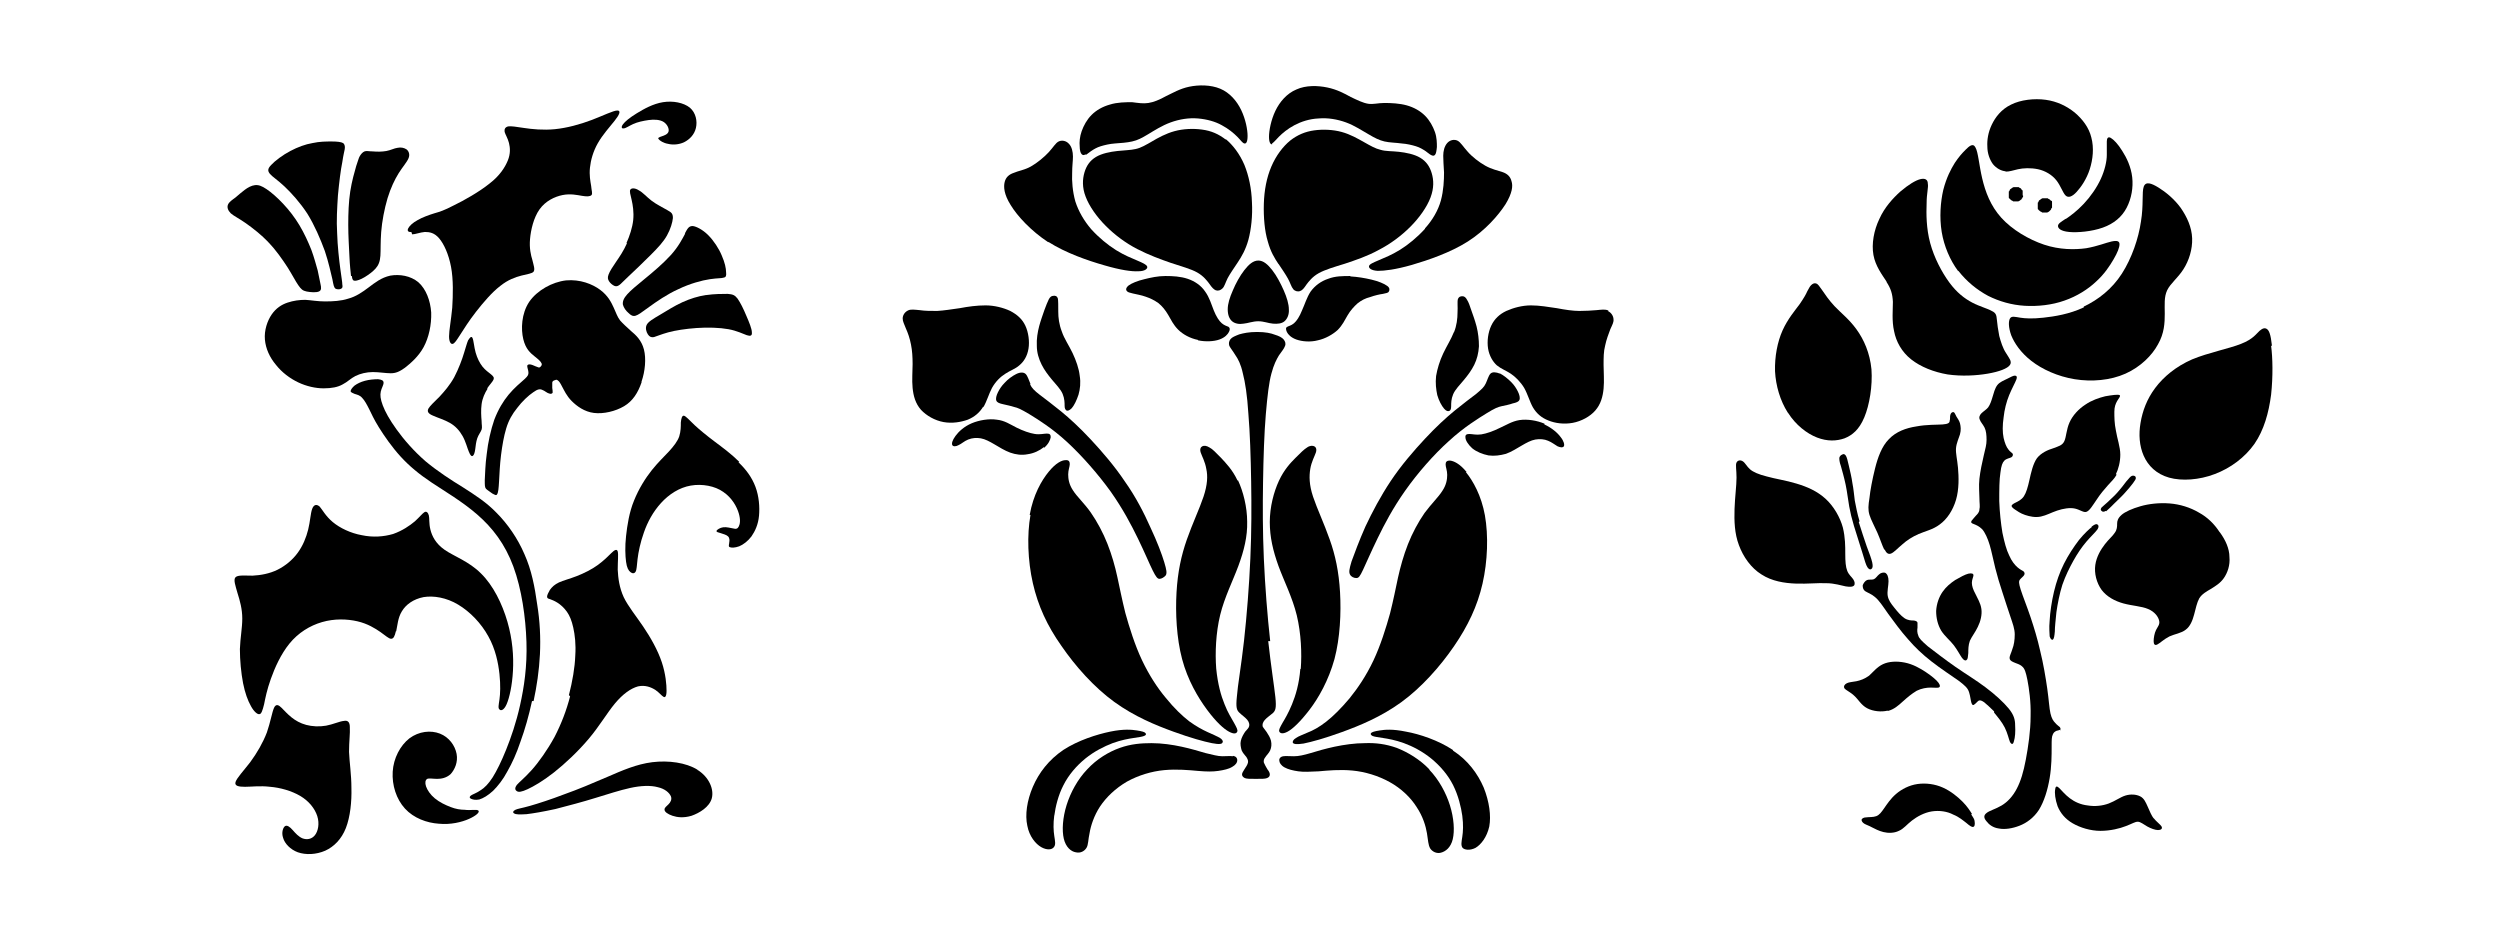
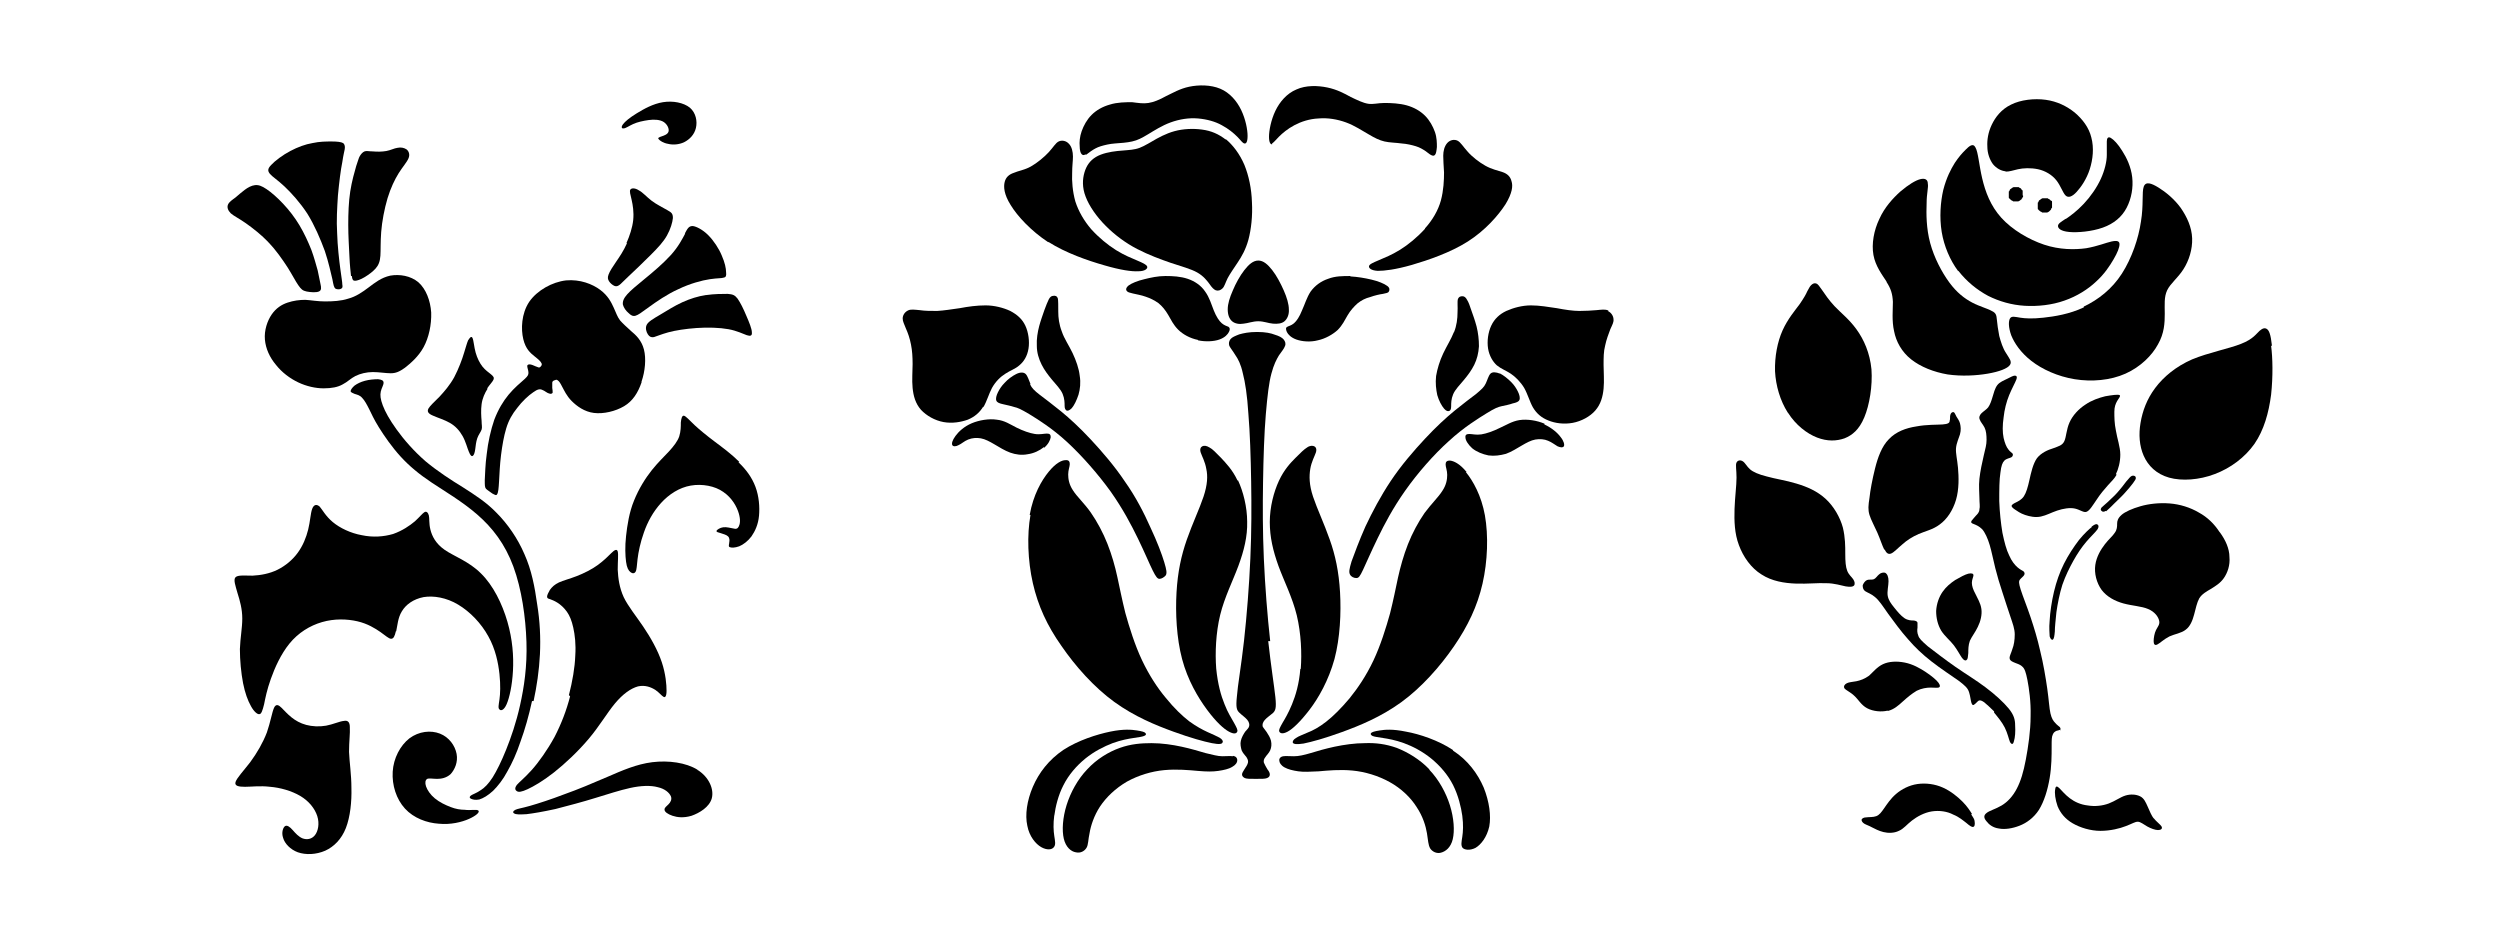
<svg xmlns="http://www.w3.org/2000/svg" version="1.1" id="Livello_1" x="0px" y="0px" viewBox="0 0 935.435 351.531" style="enable-background:new 0 0 935.435 351.531;" xml:space="preserve">
  <g id="Capa_1">
    <path d="M465.621,101.052c-1.634,2.079-3.267,5.049-4.307,7.574c-1.188,2.673-1.93,5.049-1.93,7.128   c0,2.079,0.594,3.564,1.634,4.455c1.04,0.891,2.673,1.188,4.307,0.891c1.634-0.148,3.415-0.891,5.495-0.891   s3.713,0.743,5.495,0.891c1.634,0.148,3.267,0,4.306-0.891c1.04-0.891,1.782-2.525,1.634-4.455c0-1.931-0.742-4.455-1.93-7.128   c-1.188-2.673-2.673-5.495-4.307-7.574c-1.634-2.079-3.267-3.564-5.198-3.564C468.888,97.488,467.255,98.973,465.621,101.052   L465.621,101.052L465.621,101.052z" />
    <path d="M395.826,111.744c-0.297-1.04-1.04-1.188-1.782-1.04c-0.594,0-1.188,0.446-1.634,1.337c-0.446,0.891-1.04,2.376-1.634,4.01   c-0.594,1.782-1.337,3.713-1.931,5.94c-0.594,2.228-1.04,4.901-0.891,7.425c0,2.525,0.742,4.901,1.782,6.98   c1.039,2.079,2.376,3.861,3.861,5.643c1.485,1.782,3.267,3.564,4.01,5.346c0.742,1.782,0.742,3.416,0.742,4.455   c0,1.039,0.297,1.485,0.742,1.782c0.446,0.148,1.04,0,1.931-0.891c0.891-1.039,1.782-2.822,2.525-5.049l0,0   c0.594-2.079,0.891-4.455,0.446-7.128c-0.297-2.673-1.337-5.643-2.673-8.465c-1.336-2.822-3.118-5.346-4.009-8.019   c-1.04-2.673-1.337-5.198-1.337-7.425c0-2.228,0-4.01-0.148-5.049l0,0L395.826,111.744z" />
    <path d="M385.579,143.672c-0.594-1.337-1.04-2.97-1.782-3.713s-2.079-0.743-3.564,0c-1.485,0.743-3.119,1.931-4.307,3.267   c-1.188,1.188-1.931,2.376-2.525,3.564c-0.594,1.188-0.891,2.376-0.594,3.119c0.297,0.742,1.188,1.039,2.525,1.337   c1.188,0.297,2.822,0.594,4.158,1.04c1.336,0.297,2.376,0.742,5.643,2.673c3.119,1.931,8.465,5.198,14.108,10.395   s11.732,12.177,16.335,18.563c4.604,6.534,7.722,12.474,10.247,17.672s4.307,9.504,5.495,11.88   c1.188,2.376,1.782,3.119,2.525,3.119c0.743,0,1.782-0.594,2.376-1.337c0.445-0.891,0.297-1.931-0.594-4.901   c-0.891-2.97-2.673-7.722-5.198-13.068c-2.376-5.346-5.495-11.435-9.504-17.078c-3.861-5.792-8.613-11.286-12.771-15.741   c-4.158-4.455-7.871-7.871-11.138-10.544c-3.267-2.673-6.089-4.752-8.019-6.237c-1.931-1.485-2.97-2.525-3.564-3.861l0,0   L385.579,143.672z" />
    <path d="M544.03,124.219c-1.04,2.673-2.673,5.198-4.01,8.019c-1.336,2.822-2.227,5.792-2.673,8.465   c-0.297,2.673,0,5.049,0.445,7.128c0.594,2.079,1.633,4.01,2.525,5.049c0.891,1.04,1.485,1.04,1.93,0.891s0.742-0.594,0.742-1.782   c0-1.188,0-2.673,0.742-4.455c0.743-1.782,2.525-3.564,4.01-5.346c1.485-1.782,2.821-3.564,3.861-5.643   c1.039-2.079,1.633-4.455,1.782-6.98c0-2.525-0.297-5.049-0.891-7.425c-0.594-2.228-1.336-4.307-1.93-5.94l0,0   c-0.594-1.782-1.04-3.119-1.634-4.01c-0.445-0.891-1.039-1.337-1.633-1.337s-1.336,0-1.782,1.04c-0.297,1.039,0,2.822-0.148,5.049   c0,2.228-0.297,4.901-1.336,7.425l0,0V124.219z" />
    <path d="M505.271,103.28c-2.822,0-5.643,0-8.316,1.04c-2.673,0.891-4.901,2.525-6.534,4.752c-1.485,2.228-2.228,4.901-3.267,7.128   c-0.891,2.228-1.931,3.861-2.97,4.752c-1.04,0.891-2.079,1.039-2.525,1.337c-0.594,0.297-0.594,0.891-0.148,1.931   c0.445,0.891,1.485,2.079,3.564,2.822c2.079,0.743,5.198,1.039,8.019,0.297c2.822-0.594,5.643-2.228,7.425-3.861   c1.782-1.782,2.673-3.713,3.713-5.495s2.376-3.267,3.713-4.455c1.485-1.188,2.97-1.931,4.752-2.376   c1.633-0.594,3.564-1.04,4.752-1.188c1.188-0.297,1.93-0.297,2.228-0.891c0.297-0.445,0.445-1.337-0.594-2.079   c-1.188-0.891-3.416-1.782-5.94-2.376l0,0c-2.525-0.594-5.198-1.04-7.871-1.188l0,0V103.28z" />
-     <path d="M478.244,98.528c1.485,2.228,2.822,4.158,3.713,5.792c0.891,1.634,1.188,2.97,1.931,3.861   c0.594,0.743,1.634,1.04,2.525,0.743c0.891-0.297,1.485-1.04,2.376-2.376c0.891-1.188,2.228-2.97,4.604-4.307   c2.376-1.337,5.94-2.376,9.801-3.564c4.01-1.337,8.465-2.822,12.771-5.198c4.307-2.228,8.316-5.198,11.732-8.613   c3.416-3.416,6.237-7.425,7.574-10.989c1.337-3.564,1.188-6.534,0.445-9.059c-0.742-2.525-2.079-4.455-4.307-5.792   c-2.227-1.337-5.346-1.931-8.019-2.228c-2.673-0.297-4.9-0.149-6.831-0.743c-1.931-0.446-3.713-1.485-6.089-2.822   s-5.198-2.97-8.465-3.861c-3.267-0.891-6.98-1.04-10.247-0.594c-3.267,0.446-6.237,1.634-9.059,3.861   c-2.673,2.228-5.198,5.495-6.98,9.653c-1.782,4.158-2.673,8.91-2.822,13.959c-0.148,5.049,0.297,10.247,1.485,14.108   c1.04,3.861,2.525,6.237,4.01,8.465v-0.297H478.244z" />
    <path d="M385.579,192.677c-1.337,7.425-1.04,17.078,0.891,25.542c1.931,8.465,5.346,15.89,10.692,23.463   c5.198,7.574,12.177,15.444,19.751,20.939s15.593,8.762,22.127,11.138c6.534,2.376,11.435,3.713,14.405,4.307   s3.861,0.297,4.01-0.297c0.297-0.445-0.149-1.188-1.188-1.782c-1.04-0.594-2.525-1.188-4.455-2.079   c-1.93-0.891-4.158-2.079-6.831-4.01c-2.673-2.079-5.643-4.901-8.762-8.762c-3.119-3.713-6.237-8.465-8.91-14.108   c-2.673-5.643-4.752-12.326-6.237-17.672l0,0c-1.336-5.346-2.079-9.356-2.97-13.365c-0.891-4.158-2.079-8.316-3.713-12.474   c-1.634-4.158-3.861-8.316-6.237-11.732c-2.376-3.416-5.198-5.94-6.683-8.316c-1.485-2.228-1.782-4.307-1.782-5.94   c0-1.633,0.594-2.97,0.594-3.861s-0.297-1.634-1.634-1.485c-1.336,0-3.564,1.04-6.237,4.307c-2.673,3.267-5.792,8.613-7.128,16.187   L385.579,192.677L385.579,192.677z" />
    <path d="M475.868,53.681c0.594-0.149,1.336-1.188,2.673-2.525c1.336-1.337,3.267-2.97,5.792-4.307   c2.525-1.337,5.643-2.376,9.059-2.525c3.415-0.297,6.98,0.297,10.247,1.485c3.267,1.188,6.089,3.119,8.465,4.455   c2.227,1.337,4.01,2.228,5.94,2.673c1.93,0.446,4.307,0.446,6.386,0.743c2.079,0.149,3.861,0.594,5.346,1.04   c1.485,0.445,2.673,1.188,3.564,1.782c0.891,0.594,1.485,1.188,2.079,1.485c0.594,0.297,1.04,0.446,1.485,0   c0.445-0.445,0.594-1.485,0.743-2.97c0-1.485,0-3.564-0.743-5.643l0,0c-0.742-2.079-1.93-4.307-3.712-6.089   c-1.782-1.782-4.158-3.119-6.831-3.861c-2.673-0.743-5.792-0.891-8.316-0.891c-2.525,0-4.158,0.594-6.089,0.297   c-1.931-0.297-4.01-1.337-6.534-2.525c-2.376-1.337-5.198-2.822-8.762-3.564c-3.564-0.743-8.019-0.891-11.583,0.743   c-3.564,1.485-6.237,4.604-7.871,8.019c-1.634,3.416-2.376,7.425-2.376,9.653s0.594,2.97,1.188,2.822v-0.297L475.868,53.681z" />
    <path d="M392.262,90.509c6.534,4.158,14.702,6.98,20.939,8.762c6.089,1.782,10.247,2.376,12.771,2.228   c2.525,0,3.564-1.04,3.267-1.782c-0.297-0.743-1.634-1.337-3.713-2.228c-2.079-0.891-4.752-1.931-7.871-3.861   s-6.534-4.752-9.356-7.871c-2.673-3.119-4.752-6.683-5.94-10.395c-1.039-3.713-1.336-7.722-1.188-10.544   c0-2.822,0.297-4.455,0.297-6.237c0-1.782-0.445-3.713-1.485-4.752c-1.04-1.188-2.673-1.485-3.861-0.891   c-1.188,0.594-1.931,2.079-3.713,4.01c-1.634,1.782-4.306,4.01-6.683,5.346c-2.376,1.337-4.752,1.634-6.386,2.376   c-1.782,0.594-2.97,1.634-3.416,3.416s-0.297,4.604,2.228,8.613c2.525,4.158,7.574,9.653,14.108,13.959l0,0V90.509z" />
    <path d="M448.247,127.337c2.822,0.594,5.94,0.446,8.019-0.297c2.079-0.743,3.118-1.931,3.564-2.822   c0.445-0.891,0.445-1.485-0.148-1.931c-0.594-0.297-1.485-0.446-2.525-1.337c-1.04-0.891-2.079-2.525-2.97-4.752   c-0.891-2.228-1.634-4.901-3.267-7.128c-1.485-2.228-3.861-3.861-6.534-4.752c-2.673-0.891-5.495-1.04-8.316-1.04   s-5.495,0.594-7.871,1.188c-2.525,0.594-4.752,1.485-5.94,2.376c-1.04,0.891-1.04,1.634-0.594,2.079   c0.297,0.446,1.039,0.594,2.228,0.891c1.188,0.297,3.119,0.594,4.752,1.188c1.782,0.594,3.267,1.337,4.752,2.376   c1.485,1.188,2.673,2.673,3.712,4.455c1.04,1.782,1.931,3.713,3.713,5.495c1.782,1.782,4.455,3.267,7.425,3.861l0,0V127.337z" />
    <path d="M264.106,110.408c-2.97,0.446-5.792,1.337-8.762,2.673s-5.94,3.267-8.465,4.752s-4.307,2.525-4.901,3.713   c-0.594,1.188-0.149,2.673,0.445,3.564c0.594,0.891,1.188,1.188,2.228,1.039c1.039-0.297,2.673-1.039,5.346-1.782   c2.673-0.743,6.534-1.337,10.692-1.634c4.158-0.297,8.613-0.148,11.88,0.446c3.267,0.594,5.495,1.782,6.831,2.228   c1.337,0.446,2.079,0.297,1.931-1.039c0-1.337-1.039-3.861-2.079-6.237c-1.039-2.525-2.228-4.901-3.267-6.386   c-1.04-1.337-1.782-1.634-3.713-1.782c-1.931,0-5.049,0-8.019,0.445L264.106,110.408L264.106,110.408z" />
    <path d="M213.319,260.542c-1.337,5.198-3.267,10.247-5.792,15.147c-2.673,4.901-5.94,9.504-8.613,12.474   c-2.673,2.97-4.604,4.455-5.495,5.495c-0.891,1.188-0.742,1.931,0,2.376c0.594,0.445,1.782,0.297,4.01-0.743   c2.228-1.039,5.643-2.97,9.801-6.237c4.158-3.267,9.059-7.871,13.068-12.623c4.01-4.752,6.831-9.653,9.801-13.217   c2.97-3.564,5.94-5.643,8.613-6.386c2.673-0.594,4.901,0.297,6.534,1.336c1.485,1.039,2.376,2.228,2.97,2.525   c0.594,0.445,1.188,0,1.188-2.228s-0.297-6.237-1.782-10.692c-1.485-4.455-4.158-9.207-6.98-13.365   c-2.822-4.158-5.643-7.574-7.277-10.989l0,0c-1.633-3.564-2.079-7.128-2.228-10.247c0-3.119,0.297-5.792,0-6.831   s-1.188-0.594-2.376,0.594c-1.188,1.188-2.822,2.822-5.049,4.455c-2.228,1.634-5.198,3.119-7.871,4.158   c-2.673,1.039-5.049,1.634-6.683,2.376c-1.634,0.743-2.673,1.782-3.416,2.822c-0.594,1.039-1.04,1.931-1.04,2.525   s0.446,0.743,1.04,0.891c0.743,0.297,1.634,0.594,2.822,1.337s2.525,1.931,3.564,3.416c1.039,1.485,1.782,3.267,2.376,5.94   s1.04,6.237,0.743,10.544c-0.148,4.307-1.04,9.504-2.376,14.702L213.319,260.542L213.319,260.542z" />
    <path d="M256.384,87.39c-1.04,1.931-2.525,4.901-5.346,8.019c-2.822,3.119-6.831,6.534-9.95,9.059   c-3.118,2.525-5.198,4.307-6.386,5.643c-1.337,1.485-1.782,2.673-1.633,3.861c0.297,1.188,1.188,2.376,2.079,3.119   c0.891,0.891,1.634,1.337,2.673,1.04c1.04-0.297,2.376-1.337,5.049-3.267c2.673-1.931,6.683-4.752,10.989-6.683   c4.307-2.079,8.762-3.267,11.732-3.713c2.97-0.445,4.455-0.297,5.198-0.594c0.891-0.148,1.039-0.743,0.891-2.079   c0-1.337-0.446-3.564-1.634-6.237c-1.04-2.525-2.97-5.495-5.049-7.574c-2.079-2.079-4.455-3.267-5.792-3.416   c-1.485,0-1.931,0.891-2.97,2.822H256.384z" />
    <path d="M548.782,176.639c-2.673-3.267-4.901-4.158-6.237-4.307c-1.336,0-1.633,0.594-1.633,1.485s0.594,2.228,0.594,3.861   c0,1.633-0.297,3.713-1.782,5.94c-1.485,2.376-4.158,4.901-6.683,8.316c-2.376,3.416-4.604,7.574-6.237,11.732   c-1.634,4.158-2.822,8.465-3.713,12.474c-0.891,4.158-1.634,8.019-2.97,13.365c-1.485,5.346-3.564,12.029-6.237,17.672   c-2.673,5.643-5.792,10.247-8.91,14.108c-3.119,3.713-6.089,6.683-8.762,8.762c-2.673,2.079-4.901,3.267-6.831,4.01   c-1.93,0.891-3.415,1.336-4.455,2.079c-1.04,0.594-1.337,1.336-1.188,1.782c0.297,0.446,1.188,0.743,4.01,0.297   c2.97-0.594,7.871-1.931,14.405-4.306c6.534-2.376,14.553-5.643,22.127-11.138s14.553-13.365,19.751-20.939   s8.762-14.999,10.692-23.463c1.93-8.465,2.227-17.969,0.891-25.542l0,0c-1.336-7.425-4.455-12.92-7.128-16.187L548.782,176.639   L548.782,176.639z" />
    <path d="M458.79,52.344c-2.822-2.228-5.643-3.416-9.059-3.861c-3.267-0.446-6.98-0.297-10.247,0.594   c-3.267,0.891-6.237,2.525-8.465,3.861c-2.376,1.337-4.01,2.376-6.089,2.822c-1.931,0.446-4.158,0.446-6.831,0.743   c-2.673,0.297-5.792,0.891-8.019,2.228c-2.228,1.337-3.564,3.267-4.306,5.792c-0.743,2.525-0.891,5.643,0.445,9.059   c1.336,3.564,4.158,7.574,7.574,10.989c3.416,3.416,7.425,6.386,11.732,8.613c4.306,2.228,8.762,3.861,12.623,5.198   c4.01,1.337,7.425,2.228,9.801,3.564c2.376,1.337,3.713,3.119,4.604,4.307c0.891,1.337,1.634,2.079,2.376,2.376   c0.891,0.297,1.782,0,2.525-0.743c0.742-0.743,1.04-2.079,1.93-3.861c0.891-1.634,2.228-3.564,3.713-5.792   c1.485-2.228,2.97-4.752,4.01-8.465l0,0c1.04-3.861,1.634-9.059,1.337-14.108c-0.149-5.049-1.188-9.95-2.822-13.959   c-1.782-4.158-4.307-7.425-6.98-9.653v0.297H458.79z" />
    <path d="M406.221,57.987c0.594-0.297,1.188-0.891,2.079-1.485s2.079-1.337,3.564-1.782s3.267-0.891,5.346-1.04   c2.079-0.149,4.455-0.297,6.386-0.743c2.079-0.445,3.713-1.337,5.94-2.673s5.198-3.267,8.465-4.455   c3.267-1.188,6.831-1.782,10.247-1.485c3.416,0.297,6.534,1.188,8.91,2.525c2.525,1.337,4.455,2.97,5.792,4.307   c1.337,1.337,1.931,2.376,2.673,2.525c0.594,0.149,1.188-0.446,1.188-2.822c0-2.376-0.742-6.237-2.376-9.653   c-1.634-3.416-4.307-6.534-7.871-8.019c-3.564-1.485-8.019-1.485-11.583-0.743l0,0c-3.564,0.743-6.237,2.376-8.762,3.564   c-2.376,1.337-4.604,2.228-6.534,2.525c-1.93,0.297-3.713,0-6.089-0.297c-2.376,0-5.495,0-8.316,0.891   c-2.673,0.743-5.049,2.079-6.831,3.861c-1.782,1.782-2.97,4.01-3.713,6.089s-0.891,4.158-0.742,5.643   c0,1.485,0.297,2.525,0.742,2.97c0.445,0.446,0.891,0.446,1.485,0C406.221,57.69,406.221,57.987,406.221,57.987z" />
    <path d="M736.487,214.656c-1.188,0.297-3.119,1.336-4.901,2.376c-1.782,1.188-3.416,2.525-4.752,4.455l0,0   c-1.336,1.931-2.227,4.455-2.376,7.128c0,2.673,0.594,5.198,1.931,7.425c1.336,2.079,3.415,3.713,4.752,5.495   c1.337,1.782,2.228,3.564,2.97,4.604s1.485,1.188,1.782,0.743c0.445-0.297,0.445-1.188,0.594-2.525c0-1.336,0-2.97,0.594-4.604   c0.742-1.634,2.079-3.267,2.97-5.198c1.04-2.079,1.634-4.604,1.336-6.683c-0.297-2.228-1.485-4.01-2.227-5.643   c-0.891-1.634-1.336-2.97-1.336-4.158c0-1.188,0.594-2.228,0.594-2.822S737.823,214.359,736.487,214.656L736.487,214.656   L736.487,214.656z" />
    <path d="M788.017,191.341c0.742-0.594,1.93-1.782,3.118-2.97c1.188-1.188,2.673-2.525,3.861-3.861   c1.188-1.337,2.376-2.673,3.119-3.713c0.742-1.039,1.188-1.633,1.039-2.079c0-0.445-0.445-0.742-1.039-0.742   c-0.594,0-1.04,0.445-1.782,1.337l0,0c-0.891,0.891-1.93,2.525-3.119,3.861c-1.188,1.485-2.525,2.822-3.861,4.01   c-1.188,1.188-2.376,2.079-2.97,2.673c-0.445,0.594-0.445,1.04,0,1.337c0.297,0.297,0.742,0.445,1.485,0h0.149V191.341z" />
    <path d="M772.87,81.896c-1.782,1.188-2.822,1.782-2.822,2.673c0,0.891,1.04,1.931,4.158,2.228s8.465-0.148,12.623-1.634   s7.128-4.01,8.91-7.425c1.782-3.416,2.525-7.574,2.079-11.435c-0.445-3.861-2.079-7.277-3.713-9.801   c-1.633-2.673-3.267-4.307-4.306-4.901c-1.039-0.594-1.485,0.149-1.485,1.337v5.049c0,2.376-0.742,5.643-2.227,8.91   c-1.485,3.267-3.861,6.683-6.386,9.356c-2.524,2.673-4.901,4.455-6.682,5.643l0,0H772.87z" />
    <path d="M561.256,139.811c-1.485-0.594-2.821-0.743-3.564,0c-0.742,0.743-1.188,2.525-1.782,3.713   c-0.594,1.337-1.634,2.228-3.564,3.861c-1.93,1.485-4.752,3.564-8.019,6.237c-3.267,2.673-6.98,6.089-11.138,10.544   c-4.158,4.455-8.91,9.95-12.771,15.741s-6.98,11.732-9.504,17.078c-2.376,5.346-4.158,10.247-5.198,13.068   c-0.891,2.97-1.04,4.01-0.594,4.901c0.445,0.891,1.485,1.336,2.376,1.336c0.891,0,1.337-0.594,2.525-3.119   c1.188-2.525,2.97-6.683,5.495-11.88s5.643-11.138,10.247-17.672c4.604-6.534,10.692-13.514,16.335-18.563   c5.643-5.198,10.989-8.465,14.108-10.395c3.119-1.931,4.307-2.376,5.643-2.673s2.97-0.594,4.158-1.04   c1.336-0.297,2.227-0.594,2.525-1.337c0.297-0.742,0-1.931-0.594-3.119s-1.337-2.376-2.525-3.564l0,0   c-1.188-1.188-2.822-2.525-4.307-3.267h0.148L561.256,139.811z" />
    <path d="M767.523,75.213l-0.445-0.446c0,0-0.297-0.297-0.445-0.297c-0.148,0-0.297-0.148-0.445-0.297h-1.782   c0,0-0.297,0-0.445,0.148c0,0-0.297,0.148-0.445,0.297c0,0-0.297,0.297-0.445,0.297c0,0-0.297,0.297-0.297,0.446   s0,0.297-0.297,0.446v1.782c0,0.148,0,0.297,0,0.445s0,0.297,0.297,0.446c0,0.148,0.297,0.297,0.445,0.446   c0,0,0.297,0.297,0.445,0.297c0.148,0,0.297,0.148,0.445,0.297h1.782c0,0,0.297,0,0.445-0.148c0,0,0.297-0.148,0.445-0.297   l0.445-0.446c0,0,0.297-0.297,0.297-0.446s0-0.297,0.297-0.446v-1.782c0-0.148,0-0.297,0-0.446s0-0.297-0.297-0.446l0,0V75.213z" />
    <path d="M791.729,177.382c0.891-1.782,1.634-4.455,1.634-7.277s-1.188-6.089-1.634-8.91c-0.594-2.822-0.594-5.198-0.594-7.128l0,0   c0-1.782,0.445-2.97,1.04-4.01c0.594-1.04,1.485-1.931,0.891-2.228s-2.821,0-5.346,0.446c-2.376,0.594-5.049,1.485-7.425,3.119   c-2.525,1.633-4.752,4.01-5.94,6.683s-1.188,5.346-1.931,6.98c-0.742,1.634-2.227,1.931-4.158,2.673   c-1.93,0.594-4.455,1.634-6.089,3.713c-1.485,2.079-2.227,5.495-2.821,8.168s-1.188,4.752-2.079,6.089   c-0.891,1.337-2.227,1.931-3.119,2.376c-0.891,0.446-1.336,0.743-1.485,1.188c0,0.297,0.297,0.742,1.188,1.337   c0.891,0.594,2.079,1.485,3.861,2.079s3.861,1.04,5.94,0.594c2.079-0.446,3.861-1.485,6.089-2.228   c2.228-0.743,4.752-1.188,6.683-0.743s3.267,1.633,4.307,1.188c1.188-0.445,2.376-2.525,3.713-4.455   c1.336-2.079,2.97-4.01,4.306-5.495c1.337-1.485,2.376-2.376,3.267-4.01h-0.297L791.729,177.382z" />
    <path d="M782.968,196.984c-1.188,0.891-3.118,2.673-5.049,5.049l0,0c-1.93,2.525-4.01,5.643-5.643,8.91   c-1.633,3.267-2.821,6.683-3.713,10.395c-0.891,3.713-1.485,7.871-1.633,10.841c-0.297,2.97,0,4.901,0,5.94   c0.297,1.039,0.891,1.485,1.188,1.188c0.445-0.297,0.594-1.337,0.742-2.97c0-1.782,0.297-4.158,0.594-7.277   c0.445-3.119,1.188-6.98,2.228-10.247c1.188-3.416,2.673-6.386,4.158-9.059c1.485-2.673,3.119-5.049,4.752-6.98   c1.633-1.931,3.415-3.564,4.158-4.604c0.743-1.039,0.445-1.782,0-1.931c-0.445-0.297-1.039,0-2.227,0.891h0.445V196.984z" />
    <path d="M779.701,115.011c-5.346,2.525-10.989,3.416-15.147,3.861c-4.158,0.446-6.682,0.297-8.613,0   c-1.93-0.297-3.267-0.743-3.861,0.297c-0.594,1.04-0.594,3.267,0.445,6.237c1.188,2.97,3.564,6.534,7.574,9.653   c4.01,3.119,9.801,5.792,16.187,6.831c6.385,1.039,13.365,0.445,19.008-2.079c5.643-2.525,9.95-6.831,12.177-10.989   c2.376-4.158,2.525-8.019,2.525-11.435s-0.297-6.237,0.891-8.762s4.01-4.604,6.089-7.871c2.079-3.267,3.415-7.425,3.267-11.583   c-0.148-4.158-1.931-8.019-4.307-11.435c-2.376-3.267-5.643-5.94-8.316-7.574l0,0c-2.673-1.633-4.752-2.376-5.495-0.297   c-0.742,2.079,0,6.831-1.04,13.068c-0.891,6.237-3.415,13.662-7.128,19.454c-3.713,5.792-8.91,9.801-14.256,12.326L779.701,115.011   L779.701,115.011z" />
    <path d="M756.831,73.134v-1.188c0-0.148,0-0.297,0-0.445s0-0.297-0.297-0.446c0,0-0.297-0.297-0.297-0.446   c0,0-0.297-0.297-0.445-0.297c-0.148,0-0.297-0.148-0.445-0.297h-1.782c0,0-0.297,0-0.445,0.148c0,0-0.297,0.148-0.445,0.297   c0,0-0.297,0.297-0.445,0.297c0,0-0.297,0.297-0.297,0.446s0,0.297-0.297,0.446v1.782c0,0.148,0,0.297,0,0.446s0,0.297,0.297,0.446   l0.445,0.445c0,0,0.297,0.297,0.445,0.297c0.148,0,0.297,0.148,0.445,0.297h1.782c0,0,0.297,0,0.445-0.148   c0,0,0.297-0.148,0.445-0.297c0,0,0.297-0.297,0.445-0.297c0,0,0-0.297,0.297-0.446l0,0c0-0.148,0-0.297,0.297-0.446v-0.594l0,0   H756.831z" />
    <path d="M750.446,64.224c1.485,0,2.673-0.446,4.604-0.891c1.93-0.445,4.752-0.594,7.574,0c2.673,0.594,5.198,2.079,6.831,4.158   c1.634,2.079,2.376,4.604,3.416,5.643s2.524,0.446,4.158-1.337c1.634-1.782,3.713-4.752,4.901-8.465   c1.188-3.713,1.634-8.019,0.594-11.88c-0.891-3.713-3.267-6.831-6.237-9.356c-2.97-2.376-6.534-4.158-10.841-4.752   s-9.356,0-12.92,1.782c-3.712,1.782-5.94,4.752-7.276,7.574s-1.782,5.643-1.634,8.168c0,2.525,0.891,4.901,2.079,6.534   c1.336,1.634,3.119,2.525,4.604,2.673h0.148L750.446,64.224z" />
    <path d="M669.067,154.513c2.822,4.455,6.98,7.722,10.841,9.207c3.861,1.485,7.277,1.337,10.247,0.297   c2.97-1.188,5.495-3.267,7.425-7.871c1.93-4.604,3.118-11.732,2.673-17.969c-0.594-6.089-2.822-11.138-5.643-14.999   c-2.673-3.713-5.94-6.237-8.168-8.613c-2.228-2.376-3.564-4.455-4.604-5.94c-1.04-1.485-1.634-2.376-2.228-2.525l0,0   c-0.594-0.297-1.336,0-1.93,0.594c-0.594,0.594-0.891,1.337-1.485,2.376c-0.445,1.04-1.188,2.376-2.821,4.752   c-1.634,2.228-4.455,5.495-6.385,9.801c-1.931,4.307-2.97,9.801-2.822,15.296c0.297,5.495,1.93,10.989,4.752,15.444l0,0   L669.067,154.513z" />
    <path d="M533.189,85.608c-2.821,3.119-6.237,5.94-9.356,7.871c-3.119,1.931-5.792,2.97-7.87,3.861   c-2.079,0.891-3.564,1.485-3.713,2.228c-0.148,0.743,0.742,1.634,3.267,1.782c2.525,0,6.534-0.446,12.771-2.228   c6.089-1.782,14.405-4.604,20.939-8.762c6.534-4.158,11.435-9.801,14.108-13.959c2.525-4.158,2.822-6.831,2.228-8.613   c-0.445-1.782-1.634-2.822-3.416-3.416s-4.01-1.04-6.385-2.376c-2.376-1.337-5.049-3.416-6.683-5.346   c-1.634-1.782-2.525-3.416-3.713-4.01c-1.188-0.594-2.821-0.297-3.861,0.891s-1.485,2.97-1.485,4.752   c0,1.782,0.148,3.416,0.297,6.237c0,2.822-0.148,6.683-1.188,10.544c-1.04,3.713-3.119,7.277-5.94,10.395l0,0L533.189,85.608z" />
    <path d="M732.774,101.349c3.119,4.01,6.98,7.128,11.138,9.356c4.158,2.079,8.762,3.416,13.662,3.713s10.247-0.297,14.85-1.931   c4.752-1.634,8.91-4.307,11.88-7.128c3.119-2.822,5.049-5.792,6.534-8.316c1.485-2.525,2.228-4.455,2.228-5.643   c0-1.188-0.891-1.485-2.97-1.04c-2.079,0.446-5.198,1.782-9.504,2.525c-4.307,0.594-9.95,0.594-15.741-1.337   c-5.792-1.931-12.029-5.643-16.038-10.098s-5.94-9.653-7.128-14.702c-1.188-5.049-1.485-9.801-2.525-11.583l0,0   c-0.891-1.782-2.376-0.445-3.713,0.891s-2.525,2.673-4.01,4.901c-1.485,2.376-3.119,5.495-4.307,10.098   c-1.039,4.455-1.485,10.247-0.594,15.741c0.891,5.346,3.119,10.544,6.089,14.553H732.774L732.774,101.349z" />
-     <path d="M695.798,195.053c-0.891-2.97-1.337-5.495-1.782-7.722c-0.297-2.228-0.445-4.307-0.891-6.534   c-0.297-2.228-0.891-4.604-1.336-6.534s-0.742-3.267-1.188-3.861s-0.891-0.594-1.336-0.297c-0.445,0.148-0.891,0.594-1.039,1.188   c0,0.594,0,1.485,0.594,3.119c0.445,1.633,1.188,4.158,1.782,6.98c0.594,2.822,0.891,5.792,1.336,8.168   c0.445,2.376,0.891,4.307,1.782,7.277c0.891,2.97,2.228,6.98,3.119,9.95c0.891,2.97,1.336,4.604,1.93,5.495   c0.594,0.891,1.188,0.891,1.485,0.594c0.445-0.297,0.594-1.04,0.297-2.376s-1.04-3.416-2.079-6.089   c-0.891-2.673-2.079-6.089-2.97-9.059L695.798,195.053L695.798,195.053z" />
    <path d="M705.896,105.507c1.633,2.525,2.227,4.455,2.376,7.425c0,2.97-0.445,7.128,0.445,10.989   c0.743,3.861,2.822,7.722,6.386,10.544c3.564,2.822,8.465,4.752,13.662,5.643c5.198,0.743,10.692,0.446,14.999-0.297   s7.425-1.931,8.316-3.267c0.891-1.337-0.445-2.673-1.485-4.455c-1.188-1.782-1.93-4.158-2.525-6.386   c-0.445-2.228-0.742-4.455-0.891-6.089s-0.297-2.525-1.93-3.267c-1.485-0.891-4.455-1.634-7.277-3.119   c-2.822-1.485-5.792-3.713-8.613-7.574c-2.822-3.861-5.643-9.207-7.128-14.702c-1.485-5.495-1.485-10.989-1.337-14.85l0,0   c0-3.861,0.743-5.94,0.445-7.425c0-1.485-1.039-2.079-2.821-1.634c-1.782,0.446-4.455,2.079-7.425,4.604   c-2.822,2.525-5.94,5.94-7.871,10.247c-2.079,4.307-2.97,9.356-2.227,13.514c0.742,4.158,3.267,7.425,4.901,9.95l0,0   L705.896,105.507z" />
    <path d="M705.153,205.597c0.742,1.485,1.485,1.931,2.525,1.485c1.039-0.446,2.376-1.931,4.158-3.416   c1.634-1.485,3.713-2.822,6.089-3.861s5.346-1.634,7.871-3.564c2.673-1.931,4.9-5.198,6.089-9.207   c1.188-4.01,1.04-8.613,0.742-12.029l0,0c-0.297-3.267-0.891-5.346-0.742-7.277s1.04-3.713,1.485-5.198   c0.445-1.633,0.297-2.97,0-4.158c-0.297-1.04-0.891-1.782-1.337-2.525c-0.445-0.742-0.594-1.485-1.039-1.633   c-0.446-0.148-1.04,0.297-1.188,0.891c-0.297,0.742,0,1.633-0.297,2.376c0,0.743-0.594,1.188-2.673,1.337s-5.94,0-9.801,0.743   c-3.861,0.594-7.574,1.931-10.247,4.752c-2.673,2.673-4.158,6.831-5.198,10.989c-1.04,4.158-1.782,8.168-2.079,10.989   c-0.445,2.822-0.594,4.455,0,6.386c0.594,1.931,1.931,4.307,2.97,6.683c1.04,2.376,1.782,4.752,2.525,6.237H705.153   L705.153,205.597z" />
    <path d="M240.049,142.781c1.337-3.861,1.782-8.613,0.891-12.029l0,0c-0.891-3.416-2.97-5.346-4.752-6.831   c-1.782-1.634-3.119-2.822-4.158-4.01c-1.04-1.337-1.485-2.822-2.376-4.752c-0.891-1.931-2.079-4.455-5.049-6.683   c-2.97-2.228-7.574-4.01-12.771-3.564c-5.198,0.594-10.841,3.713-13.811,8.019c-2.97,4.455-3.119,10.247-2.228,13.959   c0.891,3.713,2.673,5.198,4.158,6.386c1.485,1.188,2.376,1.931,2.673,2.673c0.297,0.594-0.148,1.04-0.445,1.337   c-0.297,0.297-0.594,0.297-1.188,0c-0.594-0.148-1.633-0.742-2.376-0.891s-1.337,0-1.337,0.594c0,0.594,0.446,1.634,0.446,2.376   c0,0.743,0,1.188-1.485,2.525c-1.337,1.188-3.861,3.267-5.94,5.792c-2.079,2.525-3.861,5.495-5.346,9.356   c-1.337,3.861-2.376,8.613-2.822,12.771c-0.594,4.158-0.594,7.722-0.743,9.801c0,2.079,0,2.673,0.446,3.267   c0.594,0.594,1.633,1.188,2.376,1.782c0.891,0.445,1.485,0.891,1.782,0.297c0.446-0.594,0.594-2.228,0.743-4.901   c0.148-2.673,0.297-6.237,0.743-9.801s1.04-6.98,1.931-9.95s2.228-5.346,4.158-7.722c1.782-2.376,4.158-4.604,5.94-5.792   c1.634-1.188,2.525-1.337,3.416-0.891c0.891,0.297,1.782,1.188,2.525,1.337c0.743,0.297,1.188,0,1.337-0.297   c0-0.446,0-1.04-0.148-1.782v-1.931c0-0.446,0.297-0.743,0.742-0.891c0.446-0.148,0.891-0.445,1.337,0   c0.446,0.297,0.891,0.891,1.633,2.376c0.743,1.337,1.634,3.416,3.564,5.346s4.752,4.01,8.316,4.455   c3.564,0.446,8.019-0.594,11.286-2.525c3.267-1.931,5.198-5.049,6.534-8.91L240.049,142.781L240.049,142.781z" />
    <path d="M121.545,112.784L121.545,112.784c-2.673,0-5.049-0.446-7.277-0.594c-2.228,0-4.455,0.297-6.683,1.04   c-2.228,0.743-4.307,2.079-5.94,4.455c-1.634,2.376-2.822,5.94-2.525,9.356c0.297,3.416,1.782,6.683,4.158,9.504   c2.228,2.822,5.198,5.049,8.316,6.534c3.119,1.485,6.534,2.228,9.504,2.228s5.346-0.446,7.128-1.485   c1.782-0.891,2.97-2.228,4.752-3.119c1.782-0.891,4.158-1.485,6.534-1.485s4.752,0.446,6.683,0.446   c1.931,0,3.267-0.594,5.346-2.079c2.079-1.634,5.049-4.158,6.98-7.722c1.931-3.564,2.97-8.316,2.822-12.92   c-0.297-4.455-1.931-8.762-4.752-11.286c-2.97-2.525-7.128-3.119-10.544-2.525c-3.416,0.743-5.792,2.673-8.168,4.455   c-2.376,1.782-4.752,3.416-7.574,4.158c-2.673,0.891-5.792,1.039-8.613,1.039l0,0L121.545,112.784z" />
    <path d="M543.584,280.59c-5.346-3.564-12.474-5.94-17.523-6.831c-5.049-1.04-7.871-0.743-9.801-0.446   c-1.93,0.297-2.97,0.594-3.267,1.04c-0.297,0.297,0,0.742,0.594,1.039c0.742,0.297,1.93,0.445,3.861,0.742   c1.93,0.297,4.604,0.743,7.871,1.931c3.267,1.188,6.98,3.118,10.247,5.792c3.267,2.673,6.237,6.089,8.168,9.95   c1.931,3.861,2.97,8.168,3.416,11.435c0.445,3.416,0.297,5.94,0,7.871c-0.297,1.931-0.594,3.267,0.148,4.158   c0.742,0.742,2.673,1.039,4.752,0c2.079-1.188,4.306-4.01,5.198-8.019c0.742-4.01,0-9.356-2.079-14.553   c-2.227-5.198-5.94-10.247-11.435-13.811l0,0L543.584,280.59z" />
    <path d="M693.719,219.111c0.445-0.594,0.297-1.485-0.297-2.376s-1.634-1.634-2.228-3.119c-0.594-1.485-0.742-3.564-0.742-6.386   c0-2.822,0-6.089-0.891-9.801c-1.04-3.861-3.416-8.019-6.534-10.841s-6.831-4.455-10.841-5.643   c-3.861-1.188-8.019-1.782-11.138-2.673l0,0c-2.97-0.742-5.049-1.633-6.237-2.673c-1.188-1.039-1.782-2.376-2.673-2.97   c-0.891-0.594-1.93-0.445-2.376,0.446c-0.445,0.891,0,2.673,0,5.643s-0.594,7.277-0.742,11.732c-0.148,4.455,0,9.207,1.634,13.514   c1.633,4.455,4.604,8.613,8.465,10.989c3.861,2.525,8.613,3.267,12.92,3.416c4.307,0.148,8.168-0.297,11.286-0.149   c3.119,0,5.643,0.891,7.277,1.188C692.382,219.704,693.273,219.556,693.719,219.111L693.719,219.111L693.719,219.111z" />
    <path d="M601.797,116.199c-1.188-0.594-2.673-0.297-4.455-0.148c-1.782,0.148-4.01,0.297-6.385,0.297s-5.346-0.446-8.465-1.04   c-3.119-0.446-6.385-1.039-9.653-1.039c-3.267,0-6.534,0.891-9.207,2.079c-2.525,1.188-4.455,2.97-5.643,5.495   c-1.188,2.525-1.634,5.792-1.188,8.613c0.445,2.673,1.782,4.901,3.267,6.237c1.633,1.337,3.415,1.931,5.198,3.119   s3.713,3.119,5.049,5.346c1.336,2.376,2.079,5.198,3.267,7.277c1.337,2.228,3.119,3.861,5.792,4.901   c2.525,1.039,5.792,1.485,9.059,0.891c3.267-0.594,6.534-2.376,8.465-4.604c2.079-2.376,2.822-5.198,3.119-8.168   c0.297-2.97,0-6.237,0-8.91s0-5.049,0.594-7.277c0.445-2.228,1.337-4.455,1.931-6.089c0.742-1.634,1.336-2.673,1.188-3.713   c0-1.188-0.891-2.525-1.931-2.97V116.199L601.797,116.199z" />
    <path d="M534.823,287.866c-3.564-3.713-8.019-6.386-12.177-8.019c-4.158-1.485-8.019-1.931-11.88-1.782   c-3.861,0-7.871,0.594-11.435,1.337l0,0c-3.415,0.742-6.534,1.634-8.91,2.376c-2.525,0.742-4.455,1.188-6.237,1.188   c-1.782,0-3.119-0.149-4.01,0c-1.04,0.148-1.634,0.891-1.485,1.634c0,0.742,0.594,1.782,1.93,2.525s3.119,1.188,5.198,1.485   c2.079,0.297,4.307,0.148,7.574,0c3.415-0.297,7.871-0.743,12.623-0.297c4.752,0.445,9.653,1.931,13.959,4.307   c4.307,2.376,7.87,5.792,10.098,9.356c2.376,3.564,3.415,7.128,3.861,9.801c0.445,2.673,0.445,4.306,1.188,5.643   c0.742,1.188,2.376,2.079,4.01,1.634c1.782-0.446,3.713-1.931,4.455-5.049c0.743-3.118,0.445-7.871-1.039-12.623   c-1.485-4.752-4.158-9.653-7.722-13.365l0,0L534.823,287.866z" />
    <path d="M461.315,282.966c-1.04-0.148-2.376,0-4.01,0s-3.713-0.594-6.237-1.188c-2.525-0.742-5.495-1.634-8.91-2.376l0,0   c-3.415-0.742-7.425-1.336-11.286-1.336s-7.722,0.297-11.88,1.782c-4.158,1.485-8.613,4.158-12.177,8.019   c-3.564,3.713-6.237,8.613-7.722,13.365c-1.485,4.752-1.782,9.504-1.039,12.623s2.673,4.752,4.455,5.049   c1.782,0.445,3.267-0.445,4.01-1.634s0.594-2.97,1.188-5.643c0.445-2.673,1.634-6.386,3.861-9.801   c2.376-3.564,5.792-6.831,10.098-9.356c4.307-2.376,9.207-3.861,13.959-4.307c4.752-0.445,9.207,0,12.623,0.297   s5.495,0.297,7.574,0s4.01-0.742,5.198-1.485c1.336-0.742,1.93-1.634,1.93-2.525s-0.594-1.485-1.634-1.634l0,0L461.315,282.966z" />
    <path d="M463.097,179.906c-1.93-4.158-4.455-6.683-6.237-8.613l0,0c-1.931-1.931-3.119-3.267-4.307-3.861   c-1.188-0.743-2.079-0.743-2.673-0.446s-1.04,1.04-0.594,2.376c0.445,1.337,1.634,3.416,2.079,6.089   c0.594,2.673,0.445,5.94-1.04,10.395c-1.485,4.455-4.158,10.098-6.237,16.038c-2.079,5.94-3.415,12.029-3.861,19.751   c-0.445,7.722,0,17.078,2.079,24.948c2.079,7.871,5.94,14.405,9.356,19.008c3.415,4.604,6.237,7.128,8.168,8.168   c1.93,1.039,2.822,0.742,3.118,0c0.297-0.594-0.297-1.634-1.188-3.267s-2.376-3.861-3.564-6.98   c-1.336-3.267-2.525-7.425-3.119-13.365c-0.445-5.792-0.148-13.365,1.485-20.048c1.634-6.683,4.752-12.771,6.831-18.414   c2.079-5.643,3.415-10.989,3.267-16.484c0-5.495-1.485-11.286-3.415-15.444h-0.149V179.906z" />
    <path d="M475.274,239.901c-1.04-9.356-1.93-20.642-2.376-30.888c-0.445-10.247-0.445-19.454-0.297-28.661   c0.148-9.207,0.445-18.414,1.04-25.394c0.594-6.98,1.188-11.88,2.079-15.147c0.891-3.416,1.93-5.346,2.822-6.831   c1.04-1.485,1.93-2.525,2.228-3.416c0.445-0.891,0.148-1.782-0.445-2.525c-0.594-0.743-1.782-1.337-3.267-1.782   c-1.485-0.594-3.564-1.04-6.683-1.04l0,0c-3.119,0-5.049,0.446-6.683,0.891c-1.485,0.594-2.673,1.039-3.267,1.782   c-0.594,0.743-0.742,1.634-0.445,2.525c0.445,0.891,1.337,1.931,2.228,3.416c1.04,1.485,2.079,3.416,2.822,6.831   c0.891,3.416,1.634,8.168,2.079,15.147c0.594,6.98,0.891,16.187,1.04,25.394c0.149,9.207,0.149,18.414-0.297,28.661   c-0.445,10.247-1.337,21.533-2.376,30.888c-1.04,9.356-2.376,16.781-2.673,20.939c-0.445,4.158,0,5.049,0.891,5.94   c0.891,0.891,2.228,1.782,2.97,2.673c0.742,0.891,0.891,1.782,0.742,2.376c-0.148,0.742-0.742,1.188-1.485,2.079   c-0.594,0.891-1.336,2.079-1.634,3.416c-0.297,1.188,0,2.525,0.297,3.564c0.445,1.039,1.188,1.782,1.782,2.525   c0.445,0.742,0.742,1.336,0.594,2.079c-0.148,0.742-0.742,1.634-1.336,2.525c-0.445,0.742-0.891,1.336-0.891,1.931   s0.445,1.039,1.04,1.336c0.742,0.297,1.782,0.297,4.158,0.297s3.415,0,4.158-0.297c0.743-0.297,1.04-0.742,1.04-1.336   s-0.297-1.188-0.891-1.931c-0.445-0.742-1.04-1.782-1.337-2.525c-0.148-0.743,0-1.337,0.594-2.079   c0.445-0.742,1.337-1.485,1.782-2.525c0.445-1.039,0.594-2.228,0.297-3.564c-0.297-1.188-1.04-2.376-1.634-3.267   s-1.188-1.485-1.485-2.079c-0.149-0.742,0-1.485,0.742-2.376c0.743-0.891,2.079-1.782,3.119-2.673   c0.891-0.891,1.336-1.782,0.891-5.94c-0.445-4.158-1.634-11.583-2.673-20.939H475.274L475.274,239.901z" />
    <path d="M486.56,250.147c-0.445,5.792-1.782,10.098-3.119,13.365c-1.336,3.267-2.673,5.495-3.564,6.98   c-0.891,1.634-1.485,2.525-1.188,3.267c0.297,0.594,1.188,1.039,3.119,0c1.931-1.04,4.752-3.713,8.168-8.168   c3.415-4.455,7.128-10.989,9.356-19.008c2.079-7.871,2.525-17.226,2.079-24.948c-0.445-7.722-1.782-13.959-3.861-19.751   c-2.079-5.94-4.752-11.583-6.237-16.038c-1.485-4.455-1.485-7.722-1.04-10.395c0.445-2.673,1.634-4.752,2.079-6.089   c0.445-1.337,0-2.079-0.594-2.376s-1.634-0.297-2.673,0.445l0,0c-1.188,0.743-2.376,1.931-4.307,3.861   c-1.93,1.931-4.307,4.455-6.237,8.613s-3.415,9.801-3.415,15.444c0,5.643,1.188,10.692,3.267,16.484   c2.079,5.643,5.198,11.732,6.831,18.414c1.634,6.831,1.931,14.256,1.485,20.048h-0.148V250.147z" />
    <path d="M577.888,158.522L577.888,158.522c-2.822-1.188-6.386-1.782-9.356-1.337c-2.822,0.446-5.049,1.931-7.425,2.97   c-2.376,1.188-4.901,2.079-6.831,2.376c-1.93,0.297-3.416-0.148-4.455-0.148c-1.04,0-1.634,0.297-1.485,1.337   c0,1.039,1.04,2.673,2.525,4.01c1.634,1.337,3.861,2.228,6.089,2.673c2.227,0.297,4.307,0,6.534-0.594   c2.079-0.742,4.158-2.079,5.94-3.119c1.782-1.039,3.415-1.931,5.049-2.228s3.416-0.148,4.752,0.446   c1.485,0.594,2.525,1.485,3.564,2.079c1.04,0.446,1.93,0.594,2.376,0c0.297-0.594,0-1.931-1.188-3.416   c-1.188-1.634-3.267-3.416-6.089-4.752V158.522L577.888,158.522z" />
    <path d="M182.282,145.306c1.04-1.485,2.079-2.525,2.376-3.267s0-1.188-0.891-1.931c-0.891-0.743-2.228-1.633-3.267-2.97   c-1.04-1.337-1.931-3.119-2.525-5.198c-0.594-2.079-0.743-4.604-1.188-5.495c-0.446-0.891-1.04,0-1.633,0.891   c-0.446,1.039-0.743,2.228-1.485,4.604c-0.743,2.525-2.079,6.089-3.713,9.207c-1.633,2.97-3.713,5.346-5.495,7.277   c-1.931,1.931-3.564,3.416-4.158,4.455c-0.594,1.188,0,1.931,1.782,2.673c1.634,0.743,4.158,1.485,6.237,2.673   c2.079,1.188,3.564,2.822,4.752,4.901c1.188,2.079,1.782,4.604,2.376,5.94c0.594,1.485,1.04,1.782,1.485,1.485   c0.446-0.297,0.743-1.337,0.891-2.525c0.148-1.188,0.297-2.673,0.743-4.01s1.337-2.376,1.633-3.267s0-1.782,0-3.267   c-0.148-1.633-0.297-4.01,0-6.237s1.188-4.158,2.228-5.792l0,0L182.282,145.306z" />
    <path d="M805.985,306.429c-1.039-1.336-1.633-2.97-2.376-4.604c-0.742-1.634-1.336-3.119-2.821-3.861s-3.564-0.891-5.495-0.297   s-3.861,2.079-6.237,2.97c-2.376,0.891-5.198,1.188-7.87,0.742c-2.673-0.297-4.901-1.336-6.683-2.673l0,0   c-1.782-1.336-2.97-2.822-3.861-3.712c-0.891-0.891-1.485-1.04-1.634,0.297c-0.297,1.336,0,3.861,0.891,6.386   c1.039,2.525,2.821,4.752,5.643,6.386c2.821,1.634,6.683,2.822,10.395,2.822c3.713,0,7.277-0.891,9.504-1.782   c2.376-0.891,3.415-1.634,4.455-1.634c1.039,0,2.227,1.039,3.564,1.782c1.336,0.743,2.97,1.337,4.009,1.337   c1.039,0,1.782-0.446,1.337-1.337c-0.445-0.742-1.93-1.782-2.97-3.119v0.297L805.985,306.429z" />
    <path d="M850.09,129.268c-0.445-4.158-1.039-5.495-1.782-6.089c-0.743-0.594-1.633-0.446-2.822,0.594   c-1.188,1.039-2.376,3.119-6.98,4.901c-4.455,1.782-12.177,3.267-18.266,5.792l0,0c-6.089,2.673-10.692,6.534-13.811,10.692   c-3.119,4.158-4.752,8.613-5.495,13.068c-0.742,4.307-0.445,8.613,1.188,12.326c1.633,3.713,4.752,6.831,9.504,8.168   c4.752,1.337,11.286,0.891,17.078-1.337c5.94-2.228,11.286-6.237,14.85-11.286c3.564-5.198,5.346-11.583,6.237-18.414   c0.742-6.831,0.594-13.959,0-18.266h0.148L850.09,129.268z" />
    <path d="M830.488,199.063c-1.93-2.97-4.455-5.495-7.722-7.277c-3.267-1.931-7.128-3.119-10.989-3.416   c-3.861-0.297-7.722,0.148-10.841,1.04l0,0c-3.119,0.891-5.792,2.079-7.128,3.267s-1.634,2.228-1.634,3.267   c0,1.039,0,2.228-0.891,3.416c-0.742,1.188-2.228,2.376-3.713,4.307s-3.119,4.604-3.564,7.722   c-0.445,3.119,0.445,6.683,2.376,9.356c1.93,2.525,4.901,4.158,8.168,5.049s6.831,1.04,9.207,2.079   c2.525,1.039,3.861,2.97,4.158,4.455c0.297,1.337-0.594,2.228-1.188,3.416c-0.594,1.188-0.891,2.97-0.891,4.158   c0,1.188,0.445,1.782,1.485,1.188c0.891-0.446,2.376-1.931,4.455-2.97c1.93-0.891,4.455-1.188,6.089-2.525   c1.633-1.188,2.525-3.416,3.118-5.643c0.594-2.228,1.039-4.455,1.93-6.089c1.04-1.634,2.673-2.525,4.455-3.564   c1.633-1.04,3.416-2.079,4.752-4.01c1.336-1.931,2.376-4.752,2.079-7.871c0-3.119-1.485-6.386-3.564-9.207l0,0L830.488,199.063z" />
    <path d="M737.823,304.498c-0.742-1.188-1.782-2.822-3.564-4.604c-1.782-1.782-4.307-3.861-7.277-5.198l0,0   c-2.97-1.337-6.385-1.782-9.504-1.337c-3.119,0.446-5.94,1.931-8.019,3.713c-2.079,1.782-3.415,3.861-4.455,5.346   c-1.039,1.485-1.782,2.525-2.97,2.97c-1.188,0.445-2.673,0.297-3.712,0.445c-1.04,0-1.634,0.445-1.782,0.891   c0,0.445,0.297,1.039,1.039,1.485c0.743,0.446,1.782,0.743,2.822,1.337c1.188,0.594,2.525,1.336,4.307,1.782   c1.782,0.446,4.01,0.446,5.792-0.445c1.782-0.742,2.97-2.376,4.901-3.861s4.604-2.97,7.425-3.416c2.821-0.445,5.792,0,8.019,1.188   c2.227,0.891,3.713,2.228,4.901,3.119c1.188,1.039,2.079,1.634,2.525,1.485c0.594,0,0.742-1.039,0.594-1.931   c0-0.891-0.594-1.634-1.337-2.822h0.297V304.498z" />
    <path d="M746.139,266.631c1.336,1.634,2.97,3.564,4.01,5.643c1.04,2.079,1.485,4.307,1.93,5.346   c0.594,1.039,1.188,1.039,1.485-0.297c0.445-1.336,0.594-3.713,0.445-5.94c0-2.079-0.445-3.861-2.376-6.237   s-5.198-5.346-8.762-8.019c-3.564-2.673-7.277-4.901-11.138-7.574s-7.871-5.792-10.395-7.722c-2.376-2.079-3.267-2.97-3.564-4.01   c-0.445-1.04-0.445-2.079-0.297-2.97c0-0.743,0-1.337,0-1.782s-0.445-0.743-1.336-0.891c-0.891,0-2.227,0-3.564-0.891   c-1.336-0.891-2.673-2.525-3.861-4.01l0,0c-1.188-1.485-2.079-2.673-2.376-4.307c-0.297-1.634,0.297-3.861,0.297-5.495   c0-1.633-0.445-2.673-1.188-3.119c-0.742-0.297-1.782,0-2.376,0.594c-0.742,0.594-1.188,1.485-1.93,1.782   c-0.742,0.297-1.782,0-2.525,0.297c-0.742,0.297-1.336,1.188-1.633,1.931c0,0.742,0,1.485,0.891,2.228   c0.891,0.594,2.376,1.04,3.713,2.228c1.485,1.188,2.821,3.267,4.901,6.237c2.079,2.822,4.752,6.534,7.425,9.504   c2.673,3.119,5.346,5.643,8.762,8.316c3.415,2.673,7.722,5.495,10.247,7.277c2.525,1.931,3.416,2.822,3.861,4.307   c0.445,1.336,0.594,3.119,0.891,4.01c0.297,0.891,0.742,0.891,1.188,0.445c0.445-0.297,1.039-1.039,1.485-1.336   c0.594-0.297,1.188,0,2.079,0.594c0.891,0.742,2.228,1.931,3.713,3.416L746.139,266.631L746.139,266.631z" />
    <path d="M770.79,273.313c0.297-0.297,0.297-0.594,0-1.188c-0.445-0.446-1.188-0.891-1.782-1.634   c-0.742-0.742-1.336-1.634-1.782-3.564c-0.446-1.93-0.594-5.049-1.188-9.207c-0.594-4.158-1.485-9.504-2.673-14.256   c-1.039-4.604-2.227-8.465-3.564-12.474c-1.337-4.01-2.97-8.019-3.713-10.395c-0.743-2.376-0.743-3.119-0.297-3.713   s1.336-1.188,1.634-1.782c0.297-0.594,0-1.039-0.297-1.336c-0.445-0.297-1.188-0.594-2.227-1.485   c-1.04-0.891-2.228-2.376-3.119-4.455c-1.04-2.079-1.782-4.901-2.525-8.465c-0.594-3.564-1.039-7.722-1.188-11.88   c0-4.158,0-8.019,0.445-10.692c0.297-2.525,0.742-3.713,1.485-4.455s1.93-0.891,2.525-1.188c0.594-0.297,0.742-0.891,0.594-1.337   c-0.297-0.446-1.039-0.743-1.633-1.633c-0.743-0.891-1.337-2.376-1.782-4.307l0,0c-0.445-2.079-0.445-4.752,0-7.722   c0.297-2.822,1.039-5.792,2.079-8.316s2.228-4.604,2.673-5.792c0.445-1.188,0-1.485-0.594-1.485s-1.634,0.594-2.822,1.188   s-2.821,1.188-3.713,2.376c-0.891,1.188-1.336,2.97-1.782,4.455c-0.445,1.485-0.891,2.822-1.633,3.861   c-0.742,0.891-1.782,1.485-2.525,2.228c-0.594,0.594-1.04,1.485-0.594,2.376c0.297,0.891,1.188,1.782,1.782,2.97   c0.594,1.188,0.742,2.822,0.742,4.604s-0.445,3.267-1.04,5.792c-0.594,2.525-1.336,5.94-1.633,8.762c-0.297,2.822,0,5.198,0,7.128   s0.297,3.267,0,4.307c0,1.04-0.742,1.782-1.336,2.376c-0.594,0.742-1.337,1.485-1.634,1.931c-0.297,0.594,0,0.891,0.891,1.188   c0.743,0.297,1.931,0.743,3.119,1.931c1.04,1.188,2.079,3.416,2.822,5.94c0.742,2.525,1.336,5.643,2.079,8.613   s1.634,5.94,2.673,9.059c1.039,3.119,2.079,6.534,2.97,9.059c0.891,2.673,1.634,4.604,1.634,6.683c0,2.079-0.297,4.01-0.891,5.495   c-0.445,1.485-1.04,2.525-1.04,3.267c0,0.743,0.445,1.188,1.485,1.634c0.891,0.445,2.376,0.742,3.267,1.634   c0.891,0.743,1.337,2.079,1.931,5.049c0.594,3.119,1.336,8.019,1.188,13.514c0,5.495-0.891,11.435-1.782,16.187   c-0.891,4.752-1.93,8.168-3.416,10.989c-1.485,2.822-3.415,4.901-5.643,6.237c-2.227,1.337-4.604,1.931-5.643,2.822   c-1.188,0.891-1.039,1.931,0,3.118c0.891,1.188,2.376,2.376,4.604,2.673c2.228,0.445,5.049,0,7.722-1.04   c2.673-1.039,5.346-2.97,7.276-5.94c1.93-3.119,3.267-7.425,4.01-11.88c0.742-4.307,0.742-8.762,0.742-11.583s0-3.861,0.445-4.752   c0.297-0.743,0.742-1.04,1.336-1.337c0.594-0.148,1.188-0.297,1.485-0.445v0.297L770.79,273.313z" />
    <path d="M706.341,266.037c2.376-0.594,4.01-2.079,5.643-3.564c1.633-1.485,3.416-2.97,5.198-4.01   c1.782-0.891,3.713-1.188,5.198-1.188s2.376,0.148,2.97,0s0.742-0.742,0-1.782c-0.742-1.039-2.525-2.525-4.752-4.01l0,0   c-2.227-1.485-4.901-2.97-7.87-3.564c-2.97-0.594-5.94-0.446-8.168,0.594c-2.228,1.04-3.713,2.97-5.198,4.307   c-1.633,1.188-3.267,1.782-4.752,2.079c-1.485,0.297-2.673,0.297-3.564,0.743c-0.891,0.445-1.336,1.188-0.891,1.931   c0.594,0.742,2.376,1.485,3.713,2.822c1.485,1.336,2.525,3.416,4.752,4.604c2.228,1.188,5.346,1.485,7.722,0.891l0,0V266.037z" />
    <path d="M106.398,69.719c2.525,2.376,5.792,5.94,8.613,10.247c2.673,4.307,4.901,9.504,6.534,13.959   c1.485,4.455,2.228,8.168,2.822,10.544c0.446,2.376,0.594,3.119,1.188,3.564c0.594,0.297,1.634,0.297,2.079,0   c0.594-0.297,0.594-0.743,0.446-1.634c0-0.891-0.297-2.376-0.743-5.792c-0.445-3.267-1.04-8.465-1.188-13.365l0,0   c-0.297-4.901,0-9.356,0.297-14.108c0.446-4.752,1.04-9.653,1.634-12.474c0.445-2.97,0.743-3.861,0.891-4.752   c0.148-0.891,0.148-1.782-0.594-2.376c-0.743-0.445-2.376-0.594-4.307-0.594s-4.455,0-7.128,0.594   c-2.673,0.446-5.495,1.485-8.316,2.97c-2.822,1.485-5.792,3.713-7.128,5.198c-1.485,1.485-1.337,2.376-0.446,3.416   C101.943,66.155,103.873,67.343,106.398,69.719L106.398,69.719z" />
    <path d="M100.458,90.657c2.822,2.97,5.198,6.386,7.128,9.356c1.782,2.822,2.97,5.198,4.01,6.683s1.634,2.079,3.119,2.376   s3.564,0.446,4.604,0c1.04-0.446,0.891-1.485,0.594-2.822c-0.297-1.337-0.594-2.97-1.04-5.049   c-0.594-2.079-1.337-4.901-2.376-7.722c-1.188-2.97-2.673-6.237-4.455-9.207c-1.782-2.97-3.861-5.643-6.089-8.019   c-2.228-2.376-4.455-4.307-6.237-5.495l0,0c-1.782-1.188-2.97-1.634-4.307-1.485s-2.673,0.891-3.861,1.782   c-1.188,0.891-2.376,1.931-3.416,2.822c-1.188,0.891-2.376,1.633-2.822,2.673c-0.445,1.04,0,2.228,1.04,3.267   c1.188,1.04,3.119,1.931,5.643,3.713c2.525,1.782,5.792,4.307,8.613,7.277h-0.148V90.657z" />
    <path d="M394.49,305.241c0.446-3.416,1.485-7.722,3.416-11.435c1.931-3.861,4.901-7.277,8.168-9.95   c3.267-2.673,7.128-4.604,10.247-5.792c3.267-1.188,5.94-1.634,7.871-1.931s3.119-0.445,3.861-0.742s0.891-0.594,0.594-1.04   c-0.297-0.445-1.336-0.742-3.267-1.039s-4.901-0.594-9.95,0.445c-5.049,1.04-12.029,3.267-17.523,6.831   c-5.495,3.713-9.207,8.613-11.435,13.811c-2.228,5.198-2.97,10.544-2.079,14.553c0.742,4.01,3.119,6.831,5.198,8.019   c2.079,1.188,4.01,1.04,4.752,0c0.742-0.891,0.445-2.228,0.148-4.158s-0.445-4.455,0-7.871l0,0L394.49,305.241z" />
-     <path d="M154.215,87.687c1.188,0,2.97-0.743,4.752-0.891c1.782,0,3.564,0.297,5.346,2.376c1.782,2.079,3.564,5.94,4.455,10.692   c0.891,4.752,0.743,10.544,0.446,15.296c-0.446,4.752-1.188,8.465-1.188,10.692s0.743,2.97,1.337,2.822   c0.742-0.148,1.485-1.337,2.822-3.416c1.337-2.079,3.267-5.198,5.94-8.613s5.94-7.277,9.059-9.653   c2.97-2.376,5.643-3.267,7.871-3.861c2.228-0.594,4.01-0.743,4.604-1.485c0.594-0.891,0-2.376-0.446-4.307   c-0.594-1.931-1.188-4.455-0.891-7.871c0.297-3.416,1.337-8.019,3.564-11.138s5.643-4.752,8.613-5.346s5.495,0,7.277,0.297   c1.782,0.297,2.97,0.297,3.564-0.297c0.446-0.594,0-1.634-0.148-3.416c-0.297-1.782-0.743-4.01-0.446-6.831s1.188-6.089,2.97-9.207   c1.782-3.119,4.455-6.089,6.237-8.316l0,0c1.782-2.228,2.525-3.861,1.04-3.861c-1.485,0-5.346,1.931-9.653,3.564   c-4.307,1.634-9.207,2.97-13.662,3.416c-4.455,0.445-8.613,0-11.583-0.446c-2.97-0.445-4.752-0.743-5.94-0.594   c-1.188,0.297-1.485,1.04-1.337,2.079c0.297,1.04,1.188,2.376,1.633,4.158c0.446,1.782,0.594,4.01-0.445,6.534   c-1.04,2.525-2.97,5.643-6.831,8.613c-3.861,3.119-9.653,6.386-13.365,8.168c-3.713,1.931-5.198,2.376-7.277,2.97   c-1.931,0.594-4.455,1.485-6.237,2.525c-1.931,1.04-3.118,2.228-3.564,3.119c-0.446,0.891,0,1.485,1.188,1.337   C153.918,86.796,154.215,87.687,154.215,87.687z" />
    <path d="M234.554,91.103c-1.188,2.673-2.673,4.901-4.01,6.831c-1.337,1.931-2.376,3.564-2.822,4.752   c-0.446,1.188-0.297,1.782,0.148,2.525c0.446,0.743,1.337,1.485,2.079,1.782c0.743,0.297,1.337,0,1.931-0.446   c0.594-0.446,1.04-1.04,3.119-2.97s5.643-5.346,8.465-8.168c2.822-2.822,4.752-4.901,6.089-7.277   c1.337-2.376,2.079-4.901,2.228-6.534c0-1.634-0.446-2.079-2.079-2.97l0,0c-1.485-0.891-4.01-2.079-5.94-3.564   c-1.931-1.485-3.267-3.119-4.752-3.861c-1.337-0.891-2.673-0.891-3.119-0.297c-0.446,0.594,0,1.931,0.446,3.861   c0.446,1.931,0.891,4.604,0.594,7.574c-0.297,2.822-1.337,5.94-2.525,8.613h0.148L234.554,91.103z" />
    <path d="M130.901,272.125c0-1.931-0.742-2.673-2.228-2.376c-1.633,0.148-4.158,1.336-6.683,1.782   c-2.525,0.445-5.198,0.297-7.425-0.297c-2.228-0.594-4.01-1.634-5.495-2.822l0,0c-1.485-1.188-2.673-2.525-3.713-3.564   c-1.04-1.039-2.079-1.634-2.822,0c-0.743,1.634-1.337,5.346-2.673,9.207c-1.485,3.861-3.713,7.722-6.237,11.138   c-2.525,3.267-5.049,5.94-5.495,7.425s1.188,1.782,3.564,1.782c2.376,0,5.643-0.446,9.356,0c3.713,0.297,8.019,1.485,11.286,3.415   c3.267,1.931,5.495,4.752,6.386,7.574c0.891,2.822,0.297,5.643-0.891,7.128c-1.188,1.485-2.97,1.782-4.604,1.188   c-1.485-0.594-2.673-1.931-3.713-3.119c-1.04-1.188-2.079-1.931-2.822-1.485c-0.743,0.446-1.485,2.376-0.743,4.455   c0.594,2.079,2.673,4.306,5.495,5.346c2.97,1.039,6.831,0.891,10.247-0.594c3.267-1.485,6.089-4.307,7.722-8.465   c1.633-4.158,2.228-9.95,2.079-14.999c0-5.049-0.743-9.653-0.891-13.514c0-3.861,0.446-7.128,0.297-9.059l0,0L130.901,272.125z" />
    <path d="M233.366,48.038c0.743,0,1.931-0.891,3.564-1.634s3.713-1.188,5.792-1.485c2.079-0.297,4.307-0.149,5.643,0.743   c1.337,0.891,2.079,2.525,1.782,3.564c-0.297,1.04-1.634,1.485-2.525,1.782c-0.891,0.297-1.634,0.594-1.188,1.04   c0.445,0.594,1.782,1.485,3.564,1.782c1.782,0.445,4.01,0.297,5.94-0.594c2.079-1.04,3.861-2.822,4.455-5.346s0-5.643-2.228-7.574   c-2.376-1.931-6.386-2.673-10.098-2.079c-3.713,0.594-7.128,2.525-9.801,4.158l0,0c-2.673,1.634-4.455,3.119-5.198,4.158   C232.327,47.592,232.624,48.186,233.366,48.038L233.366,48.038z" />
    <path d="M131.643,103.28c0.148,1.337,0.446,1.782,1.188,1.782c0.743,0,2.079-0.446,3.564-1.337s3.119-2.079,4.158-3.267   s1.634-2.525,1.782-4.752c0.148-2.079,0-5.049,0.297-8.91s1.188-8.613,2.376-12.623c1.188-3.861,2.673-6.98,4.158-9.356   c1.485-2.376,3.119-4.158,3.713-5.643s0-2.673-0.743-3.267c-0.891-0.594-2.079-0.891-3.416-0.594l0,0   c-1.188,0.148-2.525,0.891-4.158,1.188c-1.633,0.297-3.564,0.297-5.049,0.149c-1.485,0-2.376-0.297-3.119,0   c-0.743,0.297-1.337,1.04-1.782,1.782s-0.594,1.634-1.337,3.713c-0.594,2.079-1.634,5.643-2.228,9.504   c-0.594,3.861-0.742,8.168-0.742,12.474c0,4.307,0.297,8.465,0.445,11.88c0.148,3.416,0.445,5.792,0.594,7.277L131.643,103.28   L131.643,103.28z" />
    <path d="M367.908,152.434c1.336-2.228,2.079-5.049,3.267-7.277c1.336-2.376,3.119-4.158,5.049-5.346   c1.782-1.188,3.713-1.782,5.198-3.119c1.634-1.337,2.97-3.416,3.416-6.237c0.445-2.673,0-6.089-1.188-8.613   c-1.188-2.525-3.119-4.158-5.643-5.495c-2.525-1.188-5.94-2.079-9.207-2.079c-3.267,0-6.534,0.446-9.653,1.039   c-3.119,0.446-5.94,0.891-8.465,1.04l0,0c-2.525,0-4.604,0-6.534-0.297c-1.782-0.148-3.416-0.446-4.455,0.148   c-1.188,0.594-1.931,1.782-1.931,2.97s0.594,2.079,1.188,3.713c0.743,1.634,1.485,3.713,1.931,6.089   c0.446,2.228,0.594,4.604,0.594,7.277s-0.297,5.94,0,8.91s1.04,5.792,3.119,8.168c2.079,2.228,5.198,4.01,8.465,4.604   c3.267,0.594,6.534,0,9.059-0.891c2.525-1.04,4.455-2.673,5.792-4.901C367.908,152.137,367.908,152.434,367.908,152.434z" />
    <path d="M390.628,167.581c1.634-1.337,2.376-2.97,2.525-4.01c0-1.04-0.445-1.337-1.485-1.337c-1.039,0-2.525,0.446-4.455,0.148   c-1.931-0.297-4.455-1.188-6.831-2.376c-2.376-1.188-4.455-2.673-7.425-2.97l0,0c-2.822-0.446-6.534,0.148-9.356,1.337   c-2.822,1.188-4.901,3.119-6.089,4.752c-1.188,1.633-1.485,2.822-1.188,3.416c0.297,0.594,1.336,0.594,2.376,0   c1.04-0.445,2.079-1.485,3.564-2.079c1.485-0.594,3.119-0.742,4.752-0.445s3.267,1.188,5.049,2.228   c1.782,1.039,3.861,2.376,5.94,3.119c2.079,0.742,4.307,1.039,6.534,0.594c2.228-0.297,4.455-1.337,6.089-2.673L390.628,167.581   L390.628,167.581z" />
    <path d="M276.58,172.778c-2.822-2.822-6.237-5.346-9.207-7.574l0,0c-2.97-2.228-5.495-4.307-7.425-6.089   c-1.931-1.782-3.119-3.267-4.01-3.564c-0.743-0.148-1.04,1.04-1.188,2.525c0,1.485,0,3.267-0.594,5.198   c-0.594,1.782-2.079,3.713-3.861,5.643c-1.782,1.931-4.01,4.01-6.386,6.98s-4.901,6.98-6.683,11.435   c-1.782,4.307-2.525,9.207-2.97,13.217c-0.446,4.01-0.297,7.425,0,9.653s0.891,3.267,1.633,3.861   c0.743,0.594,1.485,0.594,1.931-0.149c0.445-0.743,0.445-2.228,0.742-4.752c0.297-2.525,1.04-6.237,2.376-9.95   c1.337-3.861,3.416-7.722,6.386-10.989s6.831-5.792,11.138-6.534c4.306-0.743,9.059,0.148,12.177,2.376   c3.267,2.228,5.049,5.495,5.792,8.019c0.742,2.525,0.445,4.01,0,4.901c-0.445,0.891-1.039,1.039-2.079,0.742   c-1.039-0.148-2.376-0.594-3.713-0.445c-1.188,0.148-2.376,0.891-2.525,1.337c-0.148,0.446,0.594,0.594,1.634,0.891   c0.891,0.297,2.079,0.594,2.673,1.188c0.594,0.594,0.594,1.485,0.445,2.228c0,0.742-0.445,1.485,0.149,1.782   c0.594,0.297,1.931,0.297,3.564-0.297c1.485-0.594,3.267-1.931,4.604-3.713c1.336-1.931,2.525-4.455,2.822-7.722   s0-7.277-1.337-10.841c-1.336-3.564-3.564-6.534-6.386-9.207h0.297L276.58,172.778z" />
    <path d="M148.275,236.04c0.446-1.931,0.594-4.901,2.079-7.277c1.485-2.525,4.307-4.604,8.168-5.346   c3.713-0.594,8.465,0.149,12.92,2.822c4.455,2.673,8.613,6.98,11.286,11.88c2.673,4.752,3.713,9.95,4.158,14.108   c0.446,4.158,0.297,7.425,0,9.504c-0.297,2.079-0.594,3.267,0,3.713c0.446,0.594,1.634,0.446,2.673-1.931   c1.04-2.376,2.079-6.98,2.376-12.474c0.297-5.495-0.148-11.732-2.079-18.414c-1.931-6.683-5.346-13.662-9.95-18.117   c-4.455-4.455-10.098-6.386-13.514-8.762l0,0c-3.416-2.376-4.752-5.198-5.346-7.574c-0.594-2.376-0.297-4.307-0.594-5.346   c-0.297-1.04-0.891-1.634-1.634-1.188c-0.743,0.446-1.782,1.782-3.564,3.416c-1.931,1.634-4.752,3.564-8.168,4.752   c-3.564,1.039-7.574,1.337-11.732,0.445c-4.158-0.742-8.168-2.673-10.841-4.901s-3.861-4.604-4.901-5.792   c-1.188-1.039-2.228-0.742-2.822,0.891c-0.594,1.633-0.743,4.752-1.485,7.722c-0.743,2.97-1.931,5.94-3.861,8.613   c-1.931,2.673-4.604,4.901-7.574,6.386c-2.97,1.485-6.386,2.079-9.356,2.228c-2.97,0-5.495-0.297-6.386,0.594   c-0.891,0.891,0,3.267,0.743,5.94c0.891,2.822,1.782,5.94,1.782,9.504s-0.743,7.128-0.891,11.435c0,4.158,0.446,8.91,1.188,12.771   c0.743,3.713,1.782,6.534,2.97,8.613c1.04,1.931,2.376,3.118,3.119,2.97c0.743,0,1.188-1.336,1.782-3.713   c0.446-2.228,1.04-5.346,2.525-9.504c1.485-4.158,3.713-9.207,6.98-13.217s7.574-6.683,12.177-8.019   c4.604-1.337,9.356-1.188,13.217-0.297c3.861,0.891,6.683,2.673,8.613,4.01c1.931,1.337,3.119,2.525,4.01,2.525   c0.891,0,1.337-0.891,1.782-2.822h0.148L148.275,236.04z" />
    <path d="M174.263,303.013c-2.079,0-3.713-0.297-5.643-1.039c-1.931-0.743-4.158-1.782-5.94-3.267l0,0   c-1.633-1.336-2.822-3.119-3.267-4.455s-0.297-2.376,0.446-2.822c0.743-0.297,2.228,0,3.713,0c1.485,0,3.416-0.297,5.049-1.782   c1.485-1.634,2.822-4.455,2.228-7.574s-2.822-6.237-6.237-7.574s-7.871-0.891-11.435,1.782c-3.416,2.673-5.94,7.425-6.237,12.474   c-0.297,5.049,1.337,10.247,4.604,13.811c3.267,3.564,8.168,5.346,12.623,5.643c4.455,0.445,8.613-0.594,11.286-1.782   c2.673-1.188,4.158-2.525,3.564-3.119c-0.594-0.594-2.97,0-5.049-0.297C173.966,303.013,174.263,303.013,174.263,303.013z" />
    <path d="M199.656,262.324c1.188-5.495,2.079-11.435,2.376-17.523c0.297-6.089,0-12.326-1.04-18.711   c-0.891-6.386-2.079-12.771-4.752-18.711c-2.525-5.94-6.386-11.435-10.395-15.444c-3.861-4.01-7.871-6.534-12.474-9.504   c-4.604-2.822-9.653-6.089-14.108-9.801c-4.455-3.861-8.168-8.168-10.841-11.88l0,0c-2.673-3.713-4.307-6.683-5.198-9.059   s-1.04-3.861-0.743-5.198c0.297-1.337,1.04-2.376,1.04-3.267s-0.743-1.188-2.079-1.337c-1.337,0-3.267,0.148-4.901,0.594   s-2.822,1.04-3.861,1.782c-0.891,0.742-1.485,1.633-1.485,2.079s0.743,0.743,1.485,1.04c0.891,0.297,1.931,0.445,2.822,1.485   c0.891,0.891,1.782,2.525,2.673,4.307s1.633,3.564,3.564,6.683c1.931,3.119,4.901,7.425,8.168,10.989s6.831,6.534,11.732,9.801   c4.901,3.267,11.286,6.98,16.929,11.88c5.643,4.901,10.395,10.989,13.514,19.454c3.118,8.465,4.604,19.008,4.901,28.215   c0.297,9.207-0.891,16.929-2.376,23.612c-1.485,6.683-3.416,12.177-5.198,16.632c-1.782,4.455-3.564,8.019-5.049,10.395   c-1.633,2.525-3.119,4.01-4.604,4.901c-1.485,1.039-2.97,1.485-3.564,1.931s-0.594,0.891,0,1.188s1.634,0.594,3.119,0.297   c1.485-0.446,3.267-1.485,5.198-3.267c1.782-1.782,3.713-4.158,5.346-7.277c1.782-3.119,3.416-6.683,4.901-11.138   c1.634-4.455,3.119-9.653,4.307-15.147C199.062,262.324,199.656,262.324,199.656,262.324z" />
    <path d="M260.987,288.015c-4.307-2.673-10.841-3.564-16.929-2.822c-5.94,0.742-11.286,3.119-16.781,5.495   c-5.495,2.376-11.138,4.752-16.187,6.534l0,0c-5.049,1.931-9.653,3.416-12.771,4.307s-4.604,1.04-5.495,1.485   c-0.891,0.445-1.039,1.039-0.445,1.336c0.594,0.446,2.079,0.446,4.604,0.297c2.525-0.297,6.089-0.891,10.841-1.931   c4.604-1.188,10.247-2.673,14.999-4.158c4.901-1.485,8.91-2.822,12.92-3.713c4.01-0.891,7.722-1.039,10.395-0.297   c2.673,0.594,4.307,2.079,4.901,3.416c0.445,1.188-0.149,2.228-0.891,2.97c-0.743,0.742-1.634,1.336-1.485,2.079   c0,0.743,1.188,1.634,2.97,2.228c1.782,0.594,4.158,0.891,7.128,0c2.97-1.039,6.683-3.267,7.574-6.534   c0.891-3.415-1.04-7.871-5.198-10.544h-0.148V288.015z" />
  </g>
</svg>